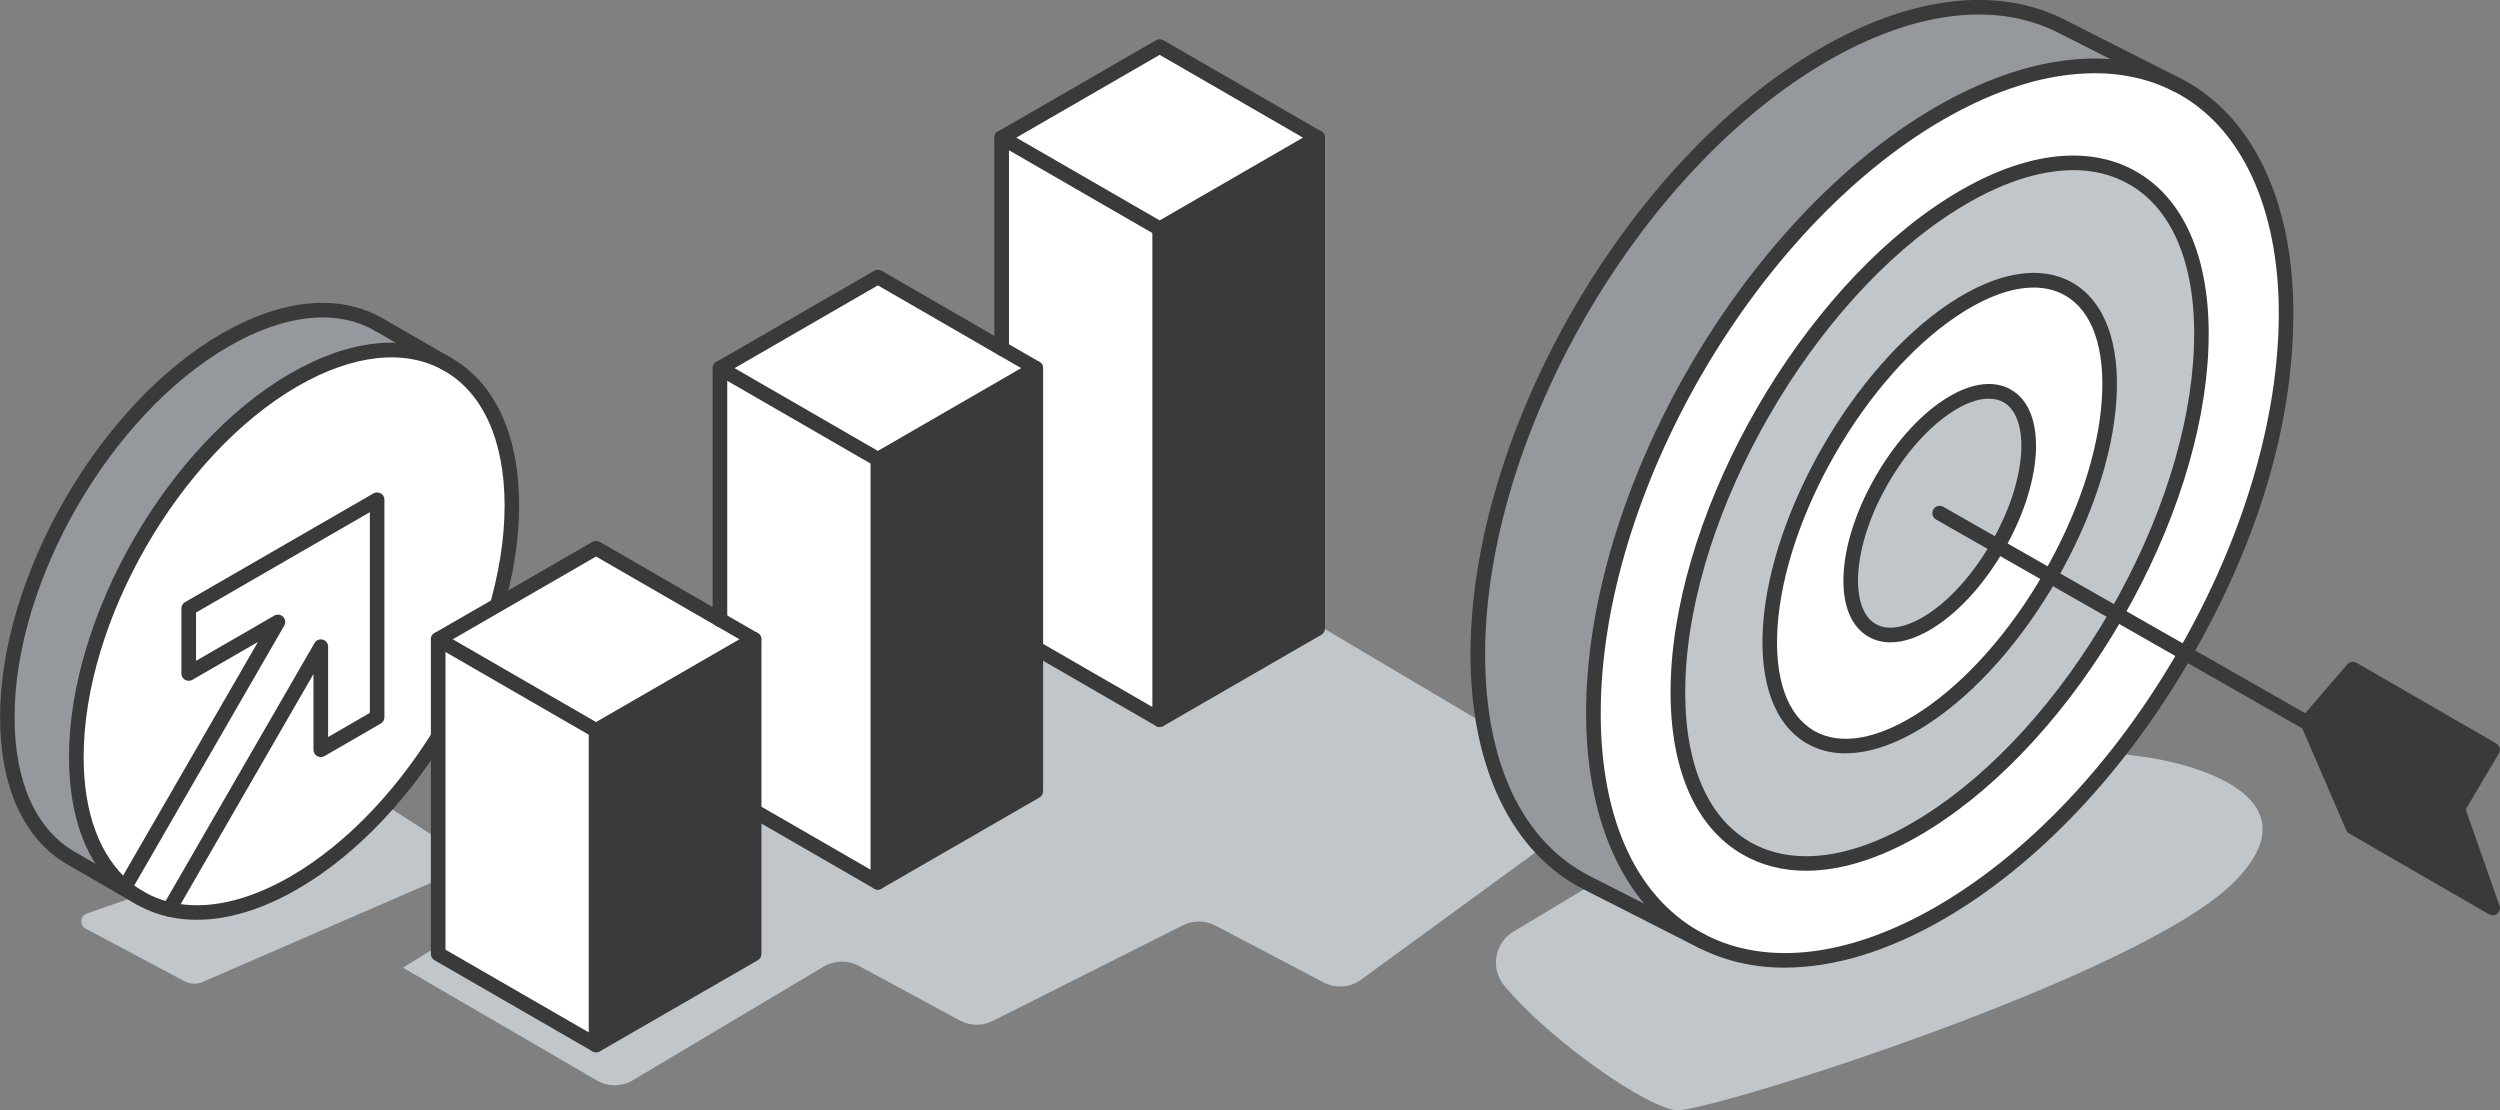
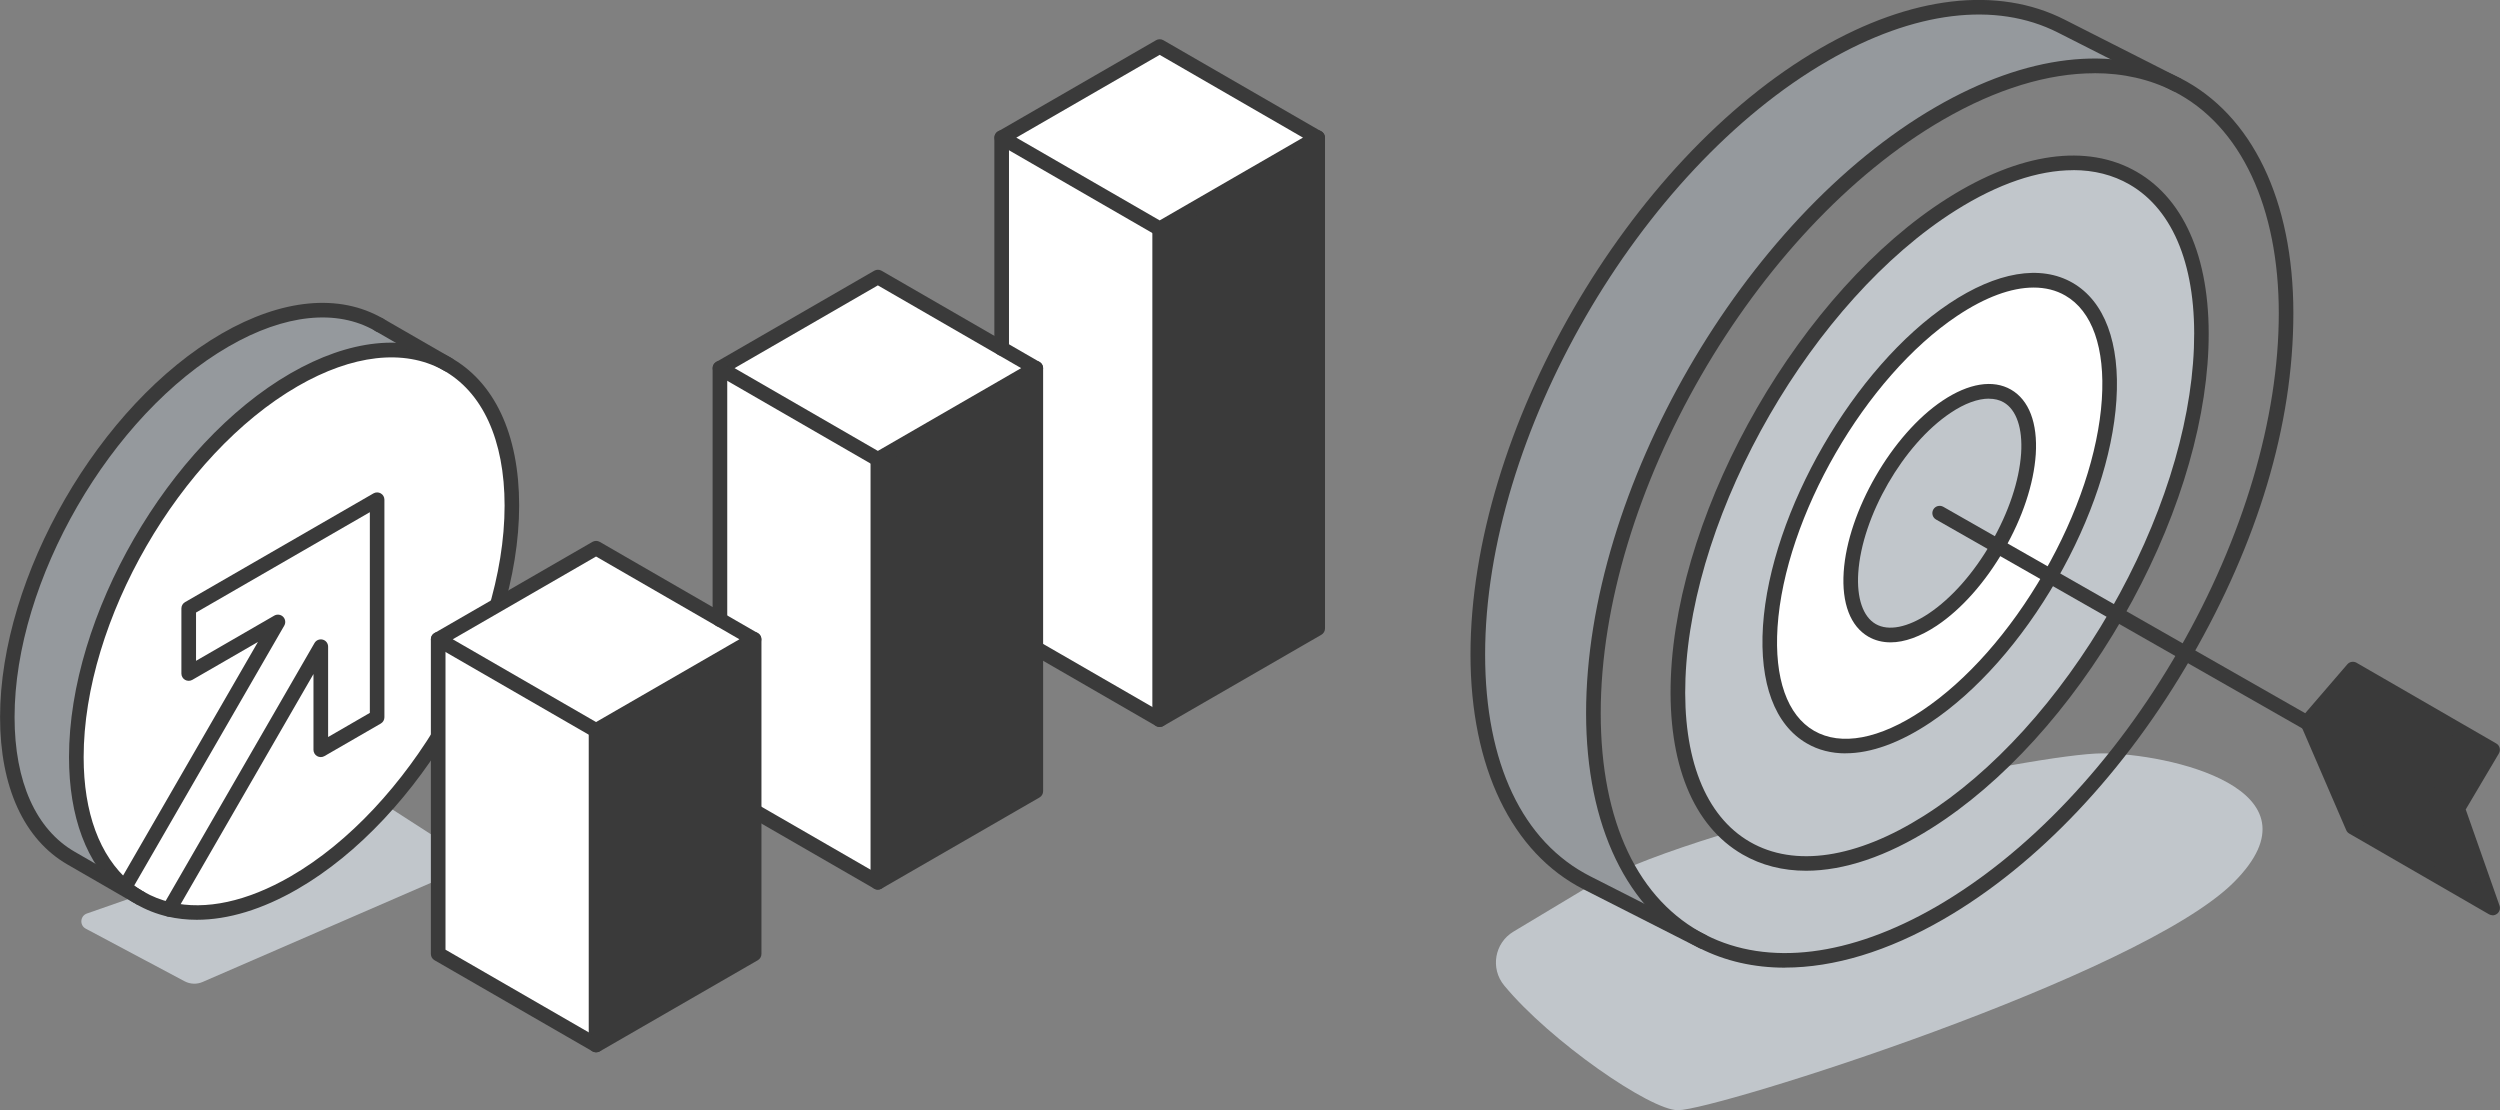
<svg xmlns="http://www.w3.org/2000/svg" id="_イヤー_2" width="365.49" height="162.31" viewBox="0 0 365.49 162.31">
  <rect x="0" y="0" width="365.49" height="162.31" fill="#808080" stroke="none" />
  <defs>
    <style>.cls-1{fill:#fff;}.cls-2{fill:#c1c6cb;}.cls-3{fill:#95999d;}.cls-4{fill:#3a3a3a;}</style>
  </defs>
  <g id="_イヤー_1-2">
    <g>
-       <path class="cls-2" d="M157.99,80.13l-99.07,61.34,28.22,16.42c1.64,1.01,3.71,1.02,5.37,.04l27.91-16.62c1.57-.93,3.51-.97,5.12-.11l14.79,7.99c1.49,.81,3.28,.83,4.8,.07l27.81-13.99c1.5-.75,3.26-.74,4.74,.04l15.83,8.32c1.75,.92,3.87,.76,5.47-.4l36.38-26.56-48.01-28.47-29.36-8.06Z" />
      <path class="cls-2" d="M36.68,125.17l-23.97,8.38c-1,.35-1.11,1.72-.17,2.22l14.45,7.69c.82,.43,1.78,.47,2.63,.1l39.96-17.35-16.97-10.94-15.92,9.89Z" />
      <path class="cls-2" d="M231.54,130.03l-10.28,6.17c-2.77,1.66-3.41,5.39-1.35,7.88,6.73,8.14,21.35,18.23,25.4,18.23,5.46,0,67.55-19.61,81.26-33.32,13.71-13.71-9.67-18.85-19.21-18.85s-60.33,10.59-75.82,19.89Z" />
      <g>
        <g id="arrow_button">
          <g>
            <path class="cls-1" d="M74.83,73.91c0,20.3-14.25,44.99-31.84,55.14-6.79,3.93-13.09,5.1-18.26,3.9l22.17-38.41v15.06l8.24-4.77v-31.81l-27.55,15.9v9.52l13.04-7.53-22.39,38.78c-4.43-3.74-7.09-10.25-7.09-19.02,0-20.31,14.25-45,31.83-55.15,8.62-4.97,16.44-5.53,22.17-2.42,5.96,3.23,9.67,10.45,9.67,20.81Z" />
            <path class="cls-3" d="M18.24,129.69c.57,.51,1.18,.95,1.81,1.34l-9.65-5.57c-5.76-3.33-9.33-10.46-9.33-20.61,0-20.31,14.26-45,31.84-55.15,8.79-5.07,16.76-5.56,22.51-2.22h0l9.75,5.61h0c-5.73-3.1-13.55-2.54-22.17,2.43-17.58,10.15-31.83,34.84-31.83,55.15,0,8.76,2.65,15.28,7.09,19.02Z" />
            <path class="cls-1" d="M55.13,73.02v31.81l-8.24,4.77v-15.06l-22.17,38.41c-1.52-.36-2.94-.91-4.25-1.67l-.42-.25c-.63-.39-1.24-.83-1.81-1.34l22.39-38.78-13.04,7.53v-9.52l27.55-15.9Z" />
          </g>
          <g>
            <path class="cls-4" d="M28.78,134.47c-1.48,0-2.92-.16-4.3-.48-1.62-.38-3.15-.98-4.54-1.79-.07-.04-.14-.1-.2-.15-.08-.03-.17-.06-.25-.11-.66-.41-1.32-.89-1.95-1.44-4.88-4.21-7.45-11.07-7.45-19.83,0-20.61,14.52-45.77,32.37-56.08,8.66-4.99,16.9-5.86,23.21-2.43,6.6,3.58,10.23,11.3,10.23,21.74,0,20.61-14.52,45.76-32.38,56.07-5.15,2.98-10.17,4.5-14.74,4.5Zm-7.99-4.21c.08,.02,.15,.06,.22,.1,1.21,.7,2.54,1.23,3.96,1.56,5.1,1.19,11.14-.12,17.49-3.78,17.26-9.97,31.31-34.29,31.31-54.22,0-9.62-3.24-16.68-9.11-19.87-5.63-3.06-13.14-2.2-21.13,2.41-17.26,9.97-31.3,34.29-31.3,54.23,0,8.12,2.32,14.41,6.72,18.21,.55,.47,1.11,.89,1.68,1.24,.07,.04,.12,.09,.18,.14Z" />
            <path class="cls-4" d="M24.73,134.02c-.18,0-.36-.05-.53-.14-.51-.3-.69-.95-.39-1.46l22.17-38.41c.24-.42,.73-.62,1.2-.5,.47,.12,.79,.55,.79,1.03v13.21l6.1-3.53v-29.34l-25.41,14.67v7.06l11.44-6.61c.42-.24,.95-.17,1.29,.17,.34,.34,.41,.87,.17,1.29l-22.39,38.78c-.04,.07-.08,.13-.14,.19-.4,.43-1.08,.47-1.51,.07-.4-.36-.46-.95-.17-1.38l20.36-35.27-9.59,5.54c-.33,.19-.74,.19-1.07,0-.33-.19-.53-.54-.53-.92v-9.52c0-.38,.2-.73,.53-.92l27.55-15.9c.33-.19,.74-.19,1.07,0,.33,.19,.53,.54,.53,.92v31.81c0,.38-.2,.73-.53,.92l-8.24,4.76c-.33,.19-.74,.19-1.07,0-.33-.19-.53-.54-.53-.92v-11.08l-20.18,34.96c-.2,.34-.56,.53-.92,.53Z" />
            <path class="cls-4" d="M65.51,54.36c-.18,0-.36-.05-.53-.14l-10.09-5.82c-.51-.29-.69-.95-.39-1.46,.29-.51,.95-.69,1.46-.39l10.09,5.82c.51,.29,.69,.95,.39,1.46-.2,.34-.56,.53-.92,.53Z" />
            <path class="cls-4" d="M20.48,132.35c-.18,0-.37-.05-.53-.14l-10.08-5.82c-6.36-3.67-9.86-11.32-9.86-21.53,0-20.61,14.52-45.76,32.38-56.08,8.86-5.11,17.23-5.9,23.58-2.22,.03,.02,.08,.04,.13,.08,.49,.33,.62,.99,.3,1.48-.32,.47-.95,.61-1.43,.33-.04-.02-.09-.05-.11-.07-5.61-3.25-13.23-2.46-21.39,2.25C16.18,60.59,2.13,84.92,2.13,104.85c0,9.42,3.12,16.41,8.8,19.68l10.08,5.82c.51,.29,.68,.95,.39,1.46-.2,.34-.56,.53-.92,.53Z" />
          </g>
        </g>
        <g id="chart">
          <g>
            <polygon class="cls-4" points="192.62 20.12 192.62 91.88 169.54 105.21 169.54 33.45 192.62 20.12" />
            <polygon class="cls-1" points="192.62 20.12 169.54 33.45 146.44 20.12 169.54 6.79 192.62 20.12" />
            <polygon class="cls-1" points="169.54 33.45 169.54 105.21 151.42 94.75 151.42 53.83 146.44 50.94 146.44 20.12 169.54 33.45" />
            <polygon class="cls-4" points="151.42 94.75 151.42 115.67 128.34 128.99 128.34 67.16 151.42 53.83 151.42 94.75" />
            <polygon class="cls-1" points="151.42 53.83 128.34 67.16 105.25 53.83 128.34 40.49 151.42 53.83" />
            <polygon class="cls-1" points="128.34 67.16 128.34 128.99 110.23 118.54 110.23 93.46 105.25 90.59 105.25 53.83 128.34 67.16" />
            <polygon class="cls-4" points="110.23 118.54 110.23 139.45 87.14 152.78 87.14 106.79 110.23 93.46 110.23 118.54" />
            <polygon class="cls-1" points="110.23 93.46 87.14 106.79 64.05 93.46 87.14 80.13 110.23 93.46" />
            <polygon class="cls-1" points="87.14 106.79 87.14 152.78 64.05 139.45 64.05 93.46 87.14 106.79" />
          </g>
          <g>
            <path class="cls-4" d="M169.54,34.52c-.18,0-.37-.05-.53-.14l-23.09-13.33c-.33-.19-.53-.54-.53-.92s.2-.73,.53-.92l23.09-13.33c.33-.19,.74-.19,1.07,0l23.09,13.33c.33,.19,.53,.54,.53,.92s-.2,.73-.53,.92l-23.09,13.33c-.17,.1-.35,.14-.53,.14Zm-20.96-14.4l20.96,12.1,20.95-12.1-20.95-12.1-20.96,12.1Z" />
            <path class="cls-4" d="M169.54,106.28c-.59,0-1.07-.48-1.07-1.07V33.45c0-.59,.48-1.07,1.07-1.07s1.07,.48,1.07,1.07V105.21c0,.59-.48,1.07-1.07,1.07Z" />
            <path class="cls-4" d="M169.54,106.28c-.18,0-.37-.05-.53-.14l-18.11-10.46c-.51-.29-.69-.95-.39-1.46,.29-.51,.95-.69,1.46-.39l17.58,10.15,22.02-12.71V20.12c0-.59,.48-1.07,1.07-1.07s1.07,.48,1.07,1.07V91.88c0,.38-.2,.73-.53,.92l-23.09,13.33c-.17,.1-.35,.14-.53,.14Z" />
            <path class="cls-4" d="M128.34,68.22c-.18,0-.37-.05-.53-.14l-23.09-13.33c-.33-.19-.53-.54-.53-.92s.2-.73,.53-.92l23.09-13.33c.33-.19,.74-.19,1.07,0l23.09,13.33c.33,.19,.53,.54,.53,.92s-.2,.73-.53,.92l-23.09,13.33c-.17,.1-.35,.14-.53,.14Zm-20.95-14.4l20.95,12.1,20.95-12.1-20.95-12.1-20.95,12.1Z" />
            <path class="cls-4" d="M128.34,130.06c-.59,0-1.07-.48-1.07-1.07v-61.83c0-.59,.48-1.07,1.07-1.07s1.07,.48,1.07,1.07v61.83c0,.59-.48,1.07-1.07,1.07Z" />
            <path class="cls-4" d="M128.34,130.06c-.18,0-.37-.05-.53-.14l-18.11-10.45c-.51-.29-.69-.95-.39-1.46,.29-.51,.95-.69,1.46-.39l17.57,10.14,22.02-12.71V53.83c0-.59,.48-1.07,1.07-1.07s1.07,.48,1.07,1.07v61.84c0,.38-.2,.73-.53,.92l-23.09,13.32c-.17,.1-.35,.14-.53,.14Z" />
            <path class="cls-4" d="M105.25,91.66c-.59,0-1.07-.48-1.07-1.07V53.83c0-.59,.48-1.07,1.07-1.07s1.07,.48,1.07,1.07v36.76c0,.59-.48,1.07-1.07,1.07Z" />
            <path class="cls-4" d="M87.14,107.86c-.18,0-.37-.05-.53-.14l-23.09-13.33c-.33-.19-.53-.54-.53-.92s.2-.73,.53-.92l23.09-13.33c.33-.19,.74-.19,1.07,0l23.09,13.33c.33,.19,.53,.54,.53,.92s-.2,.73-.53,.92l-23.09,13.33c-.17,.1-.35,.14-.53,.14Zm-20.95-14.4l20.95,12.1,20.96-12.1-20.96-12.1-20.95,12.1Z" />
            <path class="cls-4" d="M87.14,153.84c-.59,0-1.07-.48-1.07-1.07v-45.98c0-.59,.48-1.07,1.07-1.07s1.07,.48,1.07,1.07v45.98c0,.59-.48,1.07-1.07,1.07Z" />
            <path class="cls-4" d="M87.14,153.84c-.18,0-.37-.05-.53-.14l-23.09-13.32c-.33-.19-.53-.54-.53-.92v-45.99c0-.59,.48-1.07,1.07-1.07s1.07,.48,1.07,1.07v45.37l22.02,12.71,22.03-12.71v-45.37c0-.59,.48-1.07,1.07-1.07s1.07,.48,1.07,1.07v45.99c0,.38-.2,.73-.53,.92l-23.09,13.32c-.17,.1-.35,.14-.53,.14Z" />
            <path class="cls-4" d="M146.44,52.01c-.59,0-1.07-.48-1.07-1.07V20.12c0-.59,.48-1.07,1.07-1.07s1.07,.48,1.07,1.07v30.82c0,.59-.48,1.07-1.07,1.07Z" />
          </g>
        </g>
      </g>
      <g>
        <g>
          <path class="cls-3" d="M216.04,95.69c0,16.8,6.14,28.41,15.98,33.39l16.89,8.58c-9.83-4.99-15.97-16.6-15.97-33.4,0-32.29,22.67-71.55,50.63-87.7,13.4-7.73,25.58-8.76,34.63-4.18l-16.87-8.56c-9.06-4.59-21.25-3.58-34.66,4.17-27.97,16.14-50.63,55.41-50.63,87.7Z" />
-           <path class="cls-1" d="M283.57,133.49c-13.41,7.74-25.6,8.76-34.65,4.17-9.83-4.99-15.98-16.59-15.98-33.39,0-32.29,22.67-71.55,50.63-87.7,13.4-7.73,25.58-8.76,34.63-4.18h.03c9.83,5,15.98,16.61,15.98,33.41s-5.62,33.89-14.72,49.71c-9.17,15.95-21.87,29.88-35.91,37.98Zm38.23-82.56c.98-24.94-15.35-34.37-36.47-21.05-21.11,13.31-39.01,44.32-39.99,69.26-.97,24.94,15.36,34.37,36.47,21.05,10.59-6.68,20.38-17.81,27.62-30.41,7.19-12.5,11.87-26.42,12.36-38.85Z" />
          <path class="cls-2" d="M281.82,120.18c-21.11,13.31-37.44,3.89-36.47-21.05,.98-24.94,18.88-55.95,39.99-69.26,21.11-13.31,37.44-3.89,36.47,21.05-.49,12.43-5.17,26.35-12.36,38.85-7.24,12.59-17.03,23.73-27.62,30.41Zm26.53-61.72c1.08-16.42-9.13-22.32-22.82-13.18-13.68,9.15-25.65,29.88-26.73,46.3-1.08,16.42,9.13,22.32,22.82,13.17,6.87-4.59,13.3-12.09,18.14-20.5,4.81-8.36,8.05-17.61,8.59-25.79Z" />
          <path class="cls-1" d="M296.55,66.36c.56-8.6-4.8-11.69-11.96-6.9-7.16,4.78-13.42,15.63-13.99,24.23-.56,8.6,4.79,11.68,11.95,6.9,3.6-2.4,6.96-6.33,9.5-10.73,2.52-4.37,4.21-9.21,4.5-13.49Zm-14.93,38.4c-13.68,9.15-23.89,3.25-22.82-13.17,1.08-16.42,13.05-37.15,26.73-46.3,13.68-9.15,23.9-3.25,22.82,13.18-.54,8.18-3.78,17.43-8.59,25.79-4.84,8.42-11.27,15.92-18.14,20.5Z" />
          <path class="cls-2" d="M292.05,79.85c2.52-4.37,4.21-9.21,4.5-13.49,.56-8.6-4.8-11.69-11.96-6.9-7.16,4.78-13.42,15.63-13.99,24.23-.56,8.6,4.79,11.68,11.95,6.9,3.6-2.4,6.96-6.33,9.5-10.73Z" />
          <polygon class="cls-4" points="343.99 97.81 337.34 105.53 337.43 105.73 359.32 118.22 364.42 109.61 343.99 97.81" />
          <polygon class="cls-4" points="337.43 105.73 343.99 120.94 364.42 132.74 359.32 118.22 337.43 105.73" />
        </g>
        <g>
          <path class="cls-4" d="M276.38,93.91c-1.18,0-2.27-.28-3.23-.83-2.63-1.52-3.91-4.88-3.61-9.46,.58-8.87,7.07-20.11,14.46-25.05,3.82-2.55,7.37-3.12,10-1.61,2.63,1.52,3.91,4.88,3.62,9.46h0c-.29,4.32-1.93,9.27-4.64,13.96-2.72,4.73-6.21,8.67-9.83,11.09-2.42,1.61-4.73,2.44-6.76,2.44Zm14.39-35.63c-1.61,0-3.55,.7-5.59,2.07-6.91,4.61-12.97,15.12-13.51,23.41-.24,3.68,.69,6.4,2.55,7.47,1.86,1.07,4.68,.51,7.74-1.53,3.35-2.24,6.6-5.92,9.16-10.38,2.54-4.41,4.09-9.04,4.36-13.03,.24-3.68-.69-6.4-2.55-7.47-.62-.36-1.35-.53-2.16-.53Z" />
          <path class="cls-4" d="M269.83,110.14c-2.08,0-4-.48-5.68-1.46-4.68-2.7-6.95-8.8-6.41-17.17,1.1-16.68,13.3-37.82,27.2-47.12,6.97-4.66,13.39-5.74,18.07-3.04,4.68,2.7,6.95,8.8,6.4,17.17-.53,8.06-3.63,17.39-8.73,26.25-5.13,8.92-11.69,16.33-18.47,20.86-4.46,2.98-8.69,4.5-12.38,4.5Zm27.48-68.1c-3.26,0-7.08,1.4-11.18,4.14-13.42,8.97-25.2,29.38-26.26,45.48-.49,7.52,1.41,12.91,5.34,15.18,3.94,2.27,9.55,1.22,15.81-2.97,6.51-4.35,12.84-11.51,17.81-20.15,4.94-8.59,7.94-17.58,8.45-25.33,.49-7.52-1.4-12.91-5.34-15.18-1.36-.79-2.92-1.17-4.64-1.17Z" />
          <path class="cls-4" d="M264.05,127.3c-3.4,0-6.53-.79-9.29-2.38-7.25-4.18-10.97-13.36-10.49-25.84,.99-25.21,19.15-56.67,40.49-70.12,10.56-6.66,20.37-8.02,27.62-3.84,7.25,4.18,10.97,13.36,10.48,25.84-.48,12.18-4.92,26.15-12.5,39.34-7.64,13.29-17.58,24.22-27.98,30.78-6.54,4.13-12.8,6.22-18.34,6.22Zm39.04-102.42c-5.12,0-10.99,1.98-17.19,5.89-20.81,13.12-38.53,43.81-39.49,68.4-.45,11.65,2.89,20.14,9.42,23.91,6.53,3.77,15.56,2.42,25.42-3.8,10.11-6.37,19.79-17.04,27.27-30.04,7.42-12.9,11.76-26.52,12.22-38.36,.46-11.65-2.89-20.14-9.41-23.91-2.43-1.4-5.2-2.1-8.23-2.1Z" />
          <path class="cls-4" d="M260.95,141.47c-4.52,0-8.73-.95-12.51-2.87-10.52-5.34-16.56-17.86-16.56-34.35,0-32.57,22.95-72.33,51.16-88.63,13.24-7.64,25.9-9.14,35.65-4.21h.03c10.52,5.35,16.56,17.87,16.56,34.37s-5.28,33.57-14.87,50.25c-9.67,16.81-22.56,30.44-36.3,38.37-8.12,4.69-16.01,7.06-23.16,7.06ZM306.19,10.71c-6.77,0-14.3,2.28-22.08,6.77-27.62,15.95-50.09,54.88-50.09,86.78,0,15.89,5.47,27.41,15.39,32.44,9.09,4.61,21.03,3.14,33.64-4.14,13.42-7.75,26.04-21.1,35.52-37.59,9.4-16.36,14.58-33.82,14.58-49.18s-5.47-27.41-15.39-32.45h-.02c-3.47-1.77-7.36-2.64-11.54-2.64Z" />
          <path class="cls-4" d="M248.91,138.73c-.16,0-.33-.04-.48-.12l-16.89-8.58c-10.52-5.34-16.56-17.86-16.56-34.35,0-32.58,22.95-72.34,51.17-88.63,13.24-7.65,25.91-9.14,35.67-4.19l16.9,8.57c.53,.27,.74,.91,.47,1.43-.27,.53-.91,.74-1.43,.47l-16.9-8.57c-9.09-4.61-21.04-3.14-33.64,4.14-27.62,15.95-50.1,54.87-50.1,86.78,0,15.89,5.47,27.41,15.39,32.44l16.89,8.58c.53,.27,.74,.91,.47,1.43-.19,.37-.56,.58-.95,.58Z" />
          <path class="cls-4" d="M359.31,119.29c-.18,0-.36-.05-.53-.14l-75.74-43.2c-.51-.29-.69-.94-.4-1.46,.29-.51,.94-.69,1.46-.4l75.74,43.2c.51,.29,.69,.94,.4,1.46-.2,.34-.56,.54-.93,.54Z" />
          <path class="cls-4" d="M364.42,133.81c-.18,0-.37-.05-.53-.14l-20.43-11.8c-.2-.11-.36-.29-.45-.5l-6.65-15.4c-.17-.38-.11-.82,.16-1.13l6.65-7.72c.33-.39,.9-.48,1.34-.23l20.43,11.8c.25,.14,.43,.38,.5,.65,.07,.28,.03,.57-.11,.81l-4.85,8.19,4.94,14.05c.15,.42,.02,.89-.33,1.18-.2,.16-.44,.25-.68,.25Zm-19.59-13.61l17.63,10.18-4.15-11.8c-.1-.3-.07-.63,.09-.9l4.55-7.69-18.73-10.81-5.64,6.54,6.25,14.48Z" />
        </g>
      </g>
    </g>
  </g>
</svg>